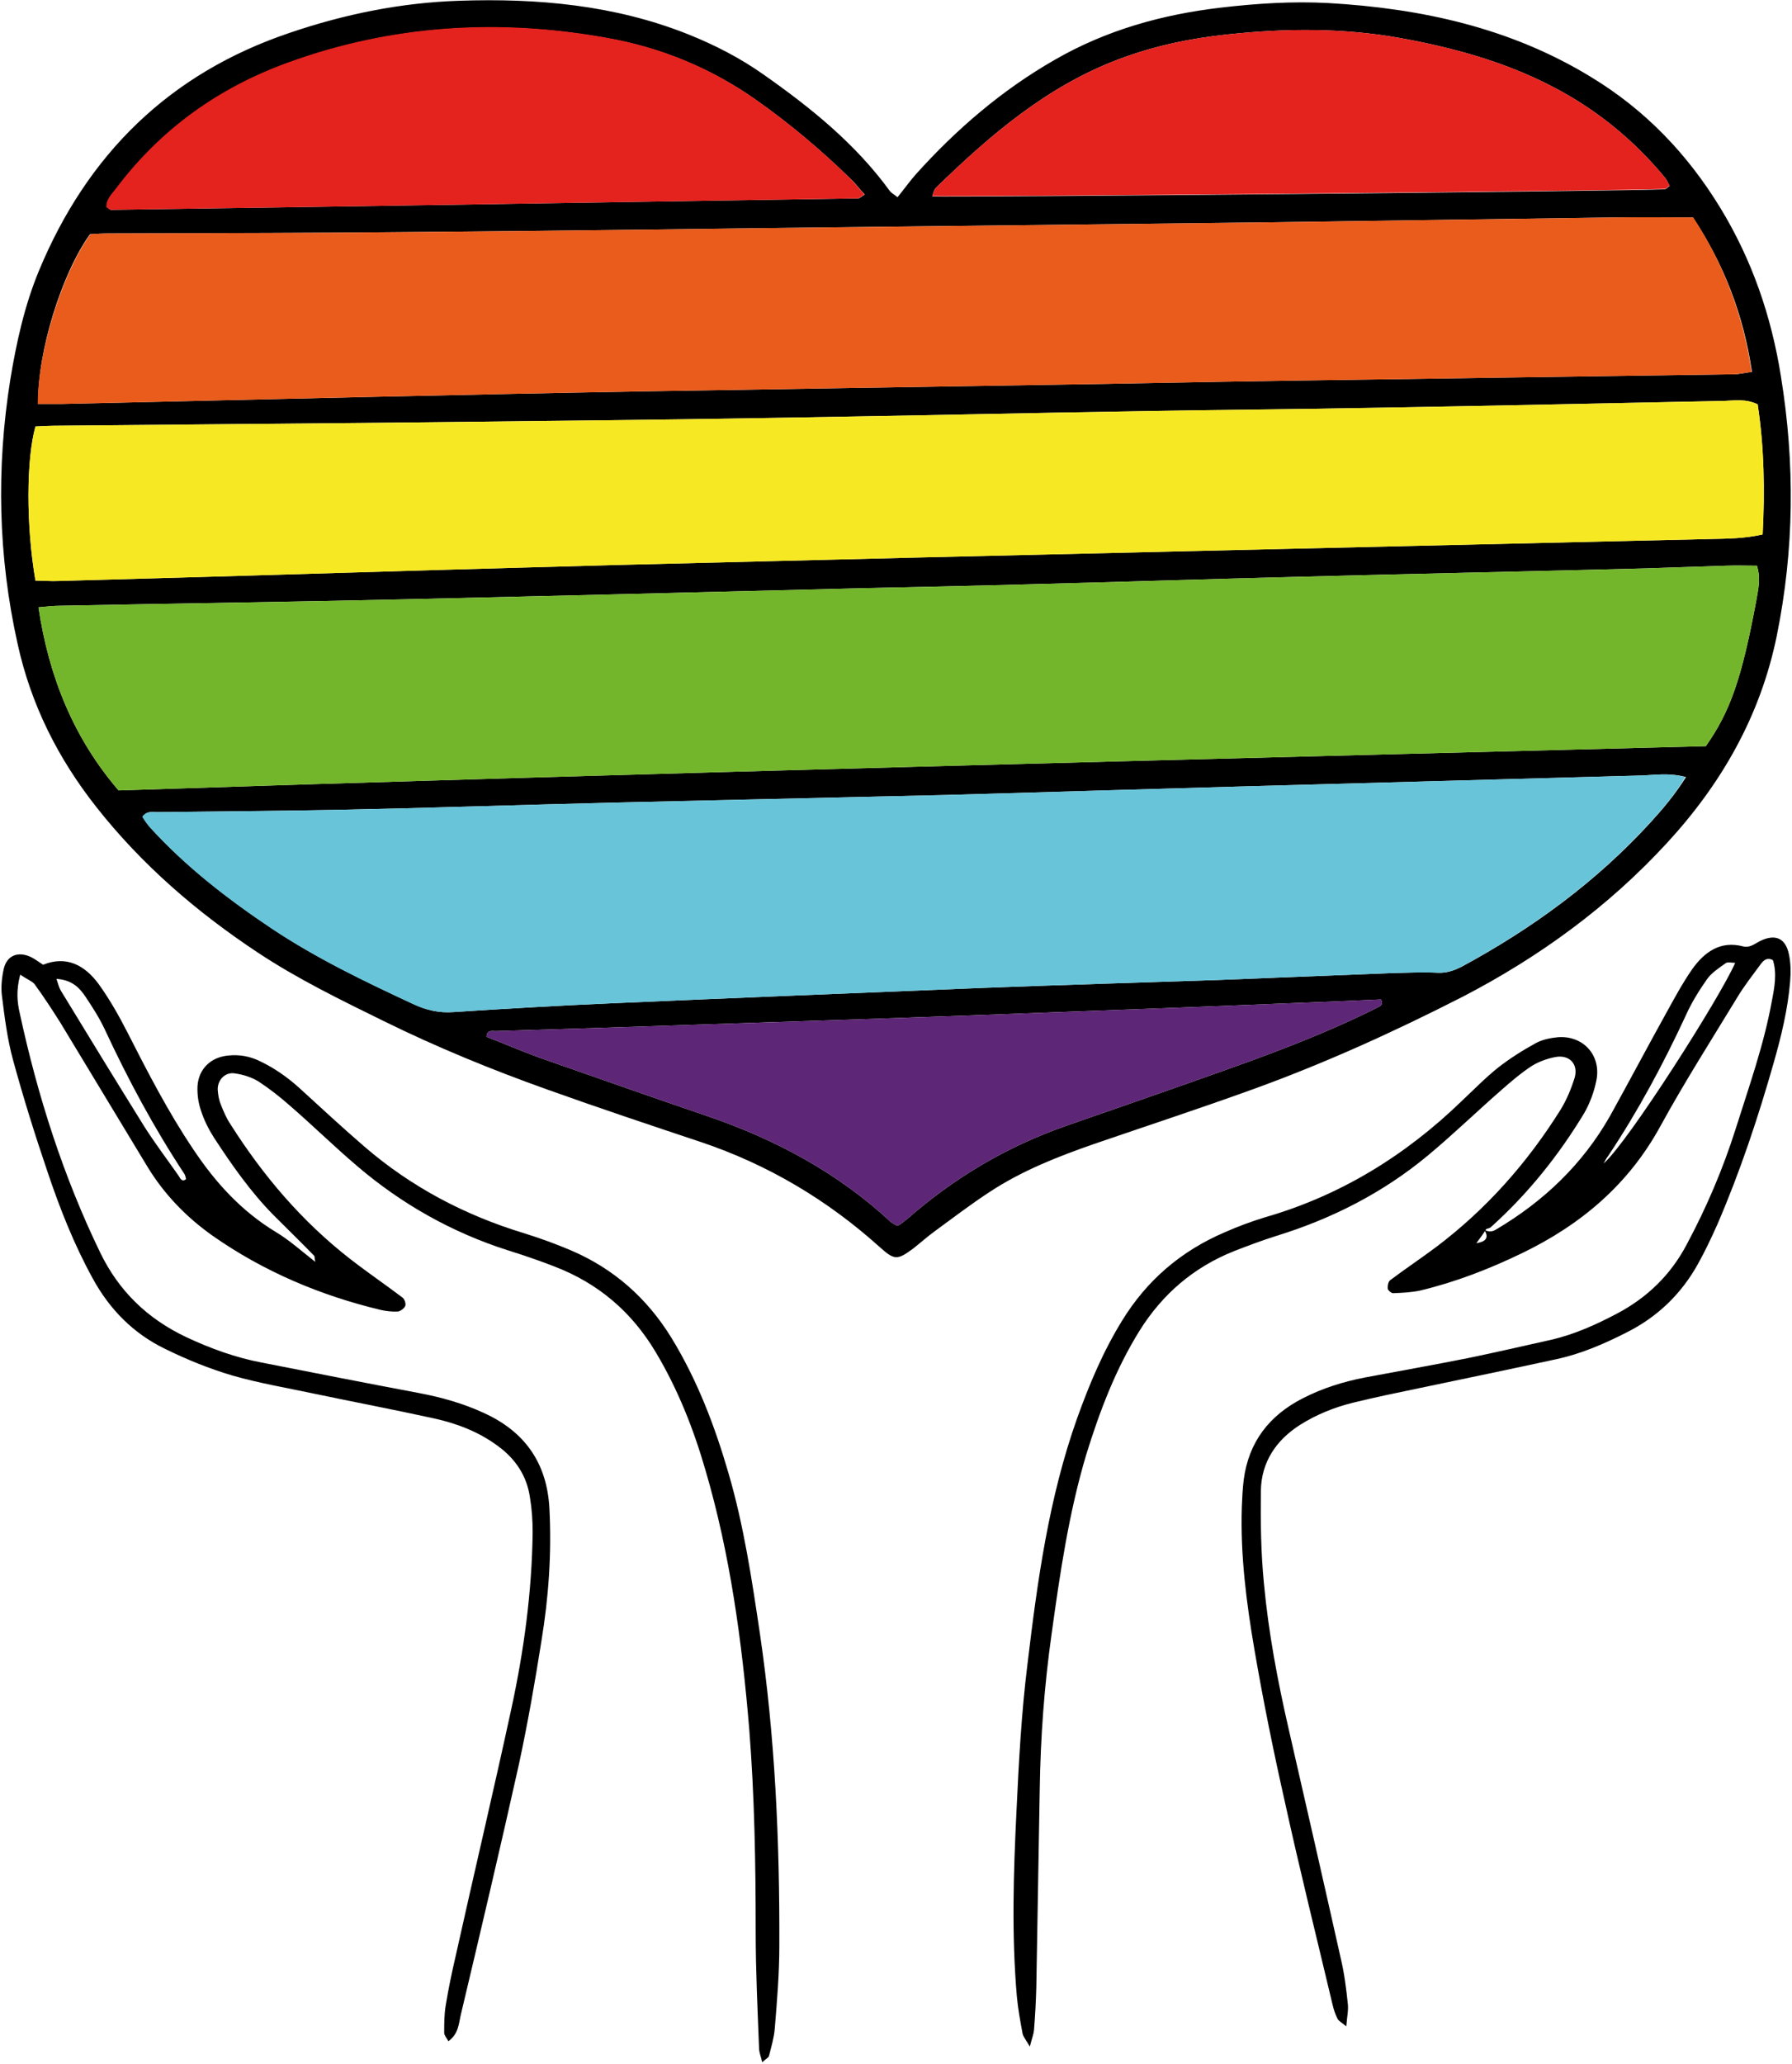
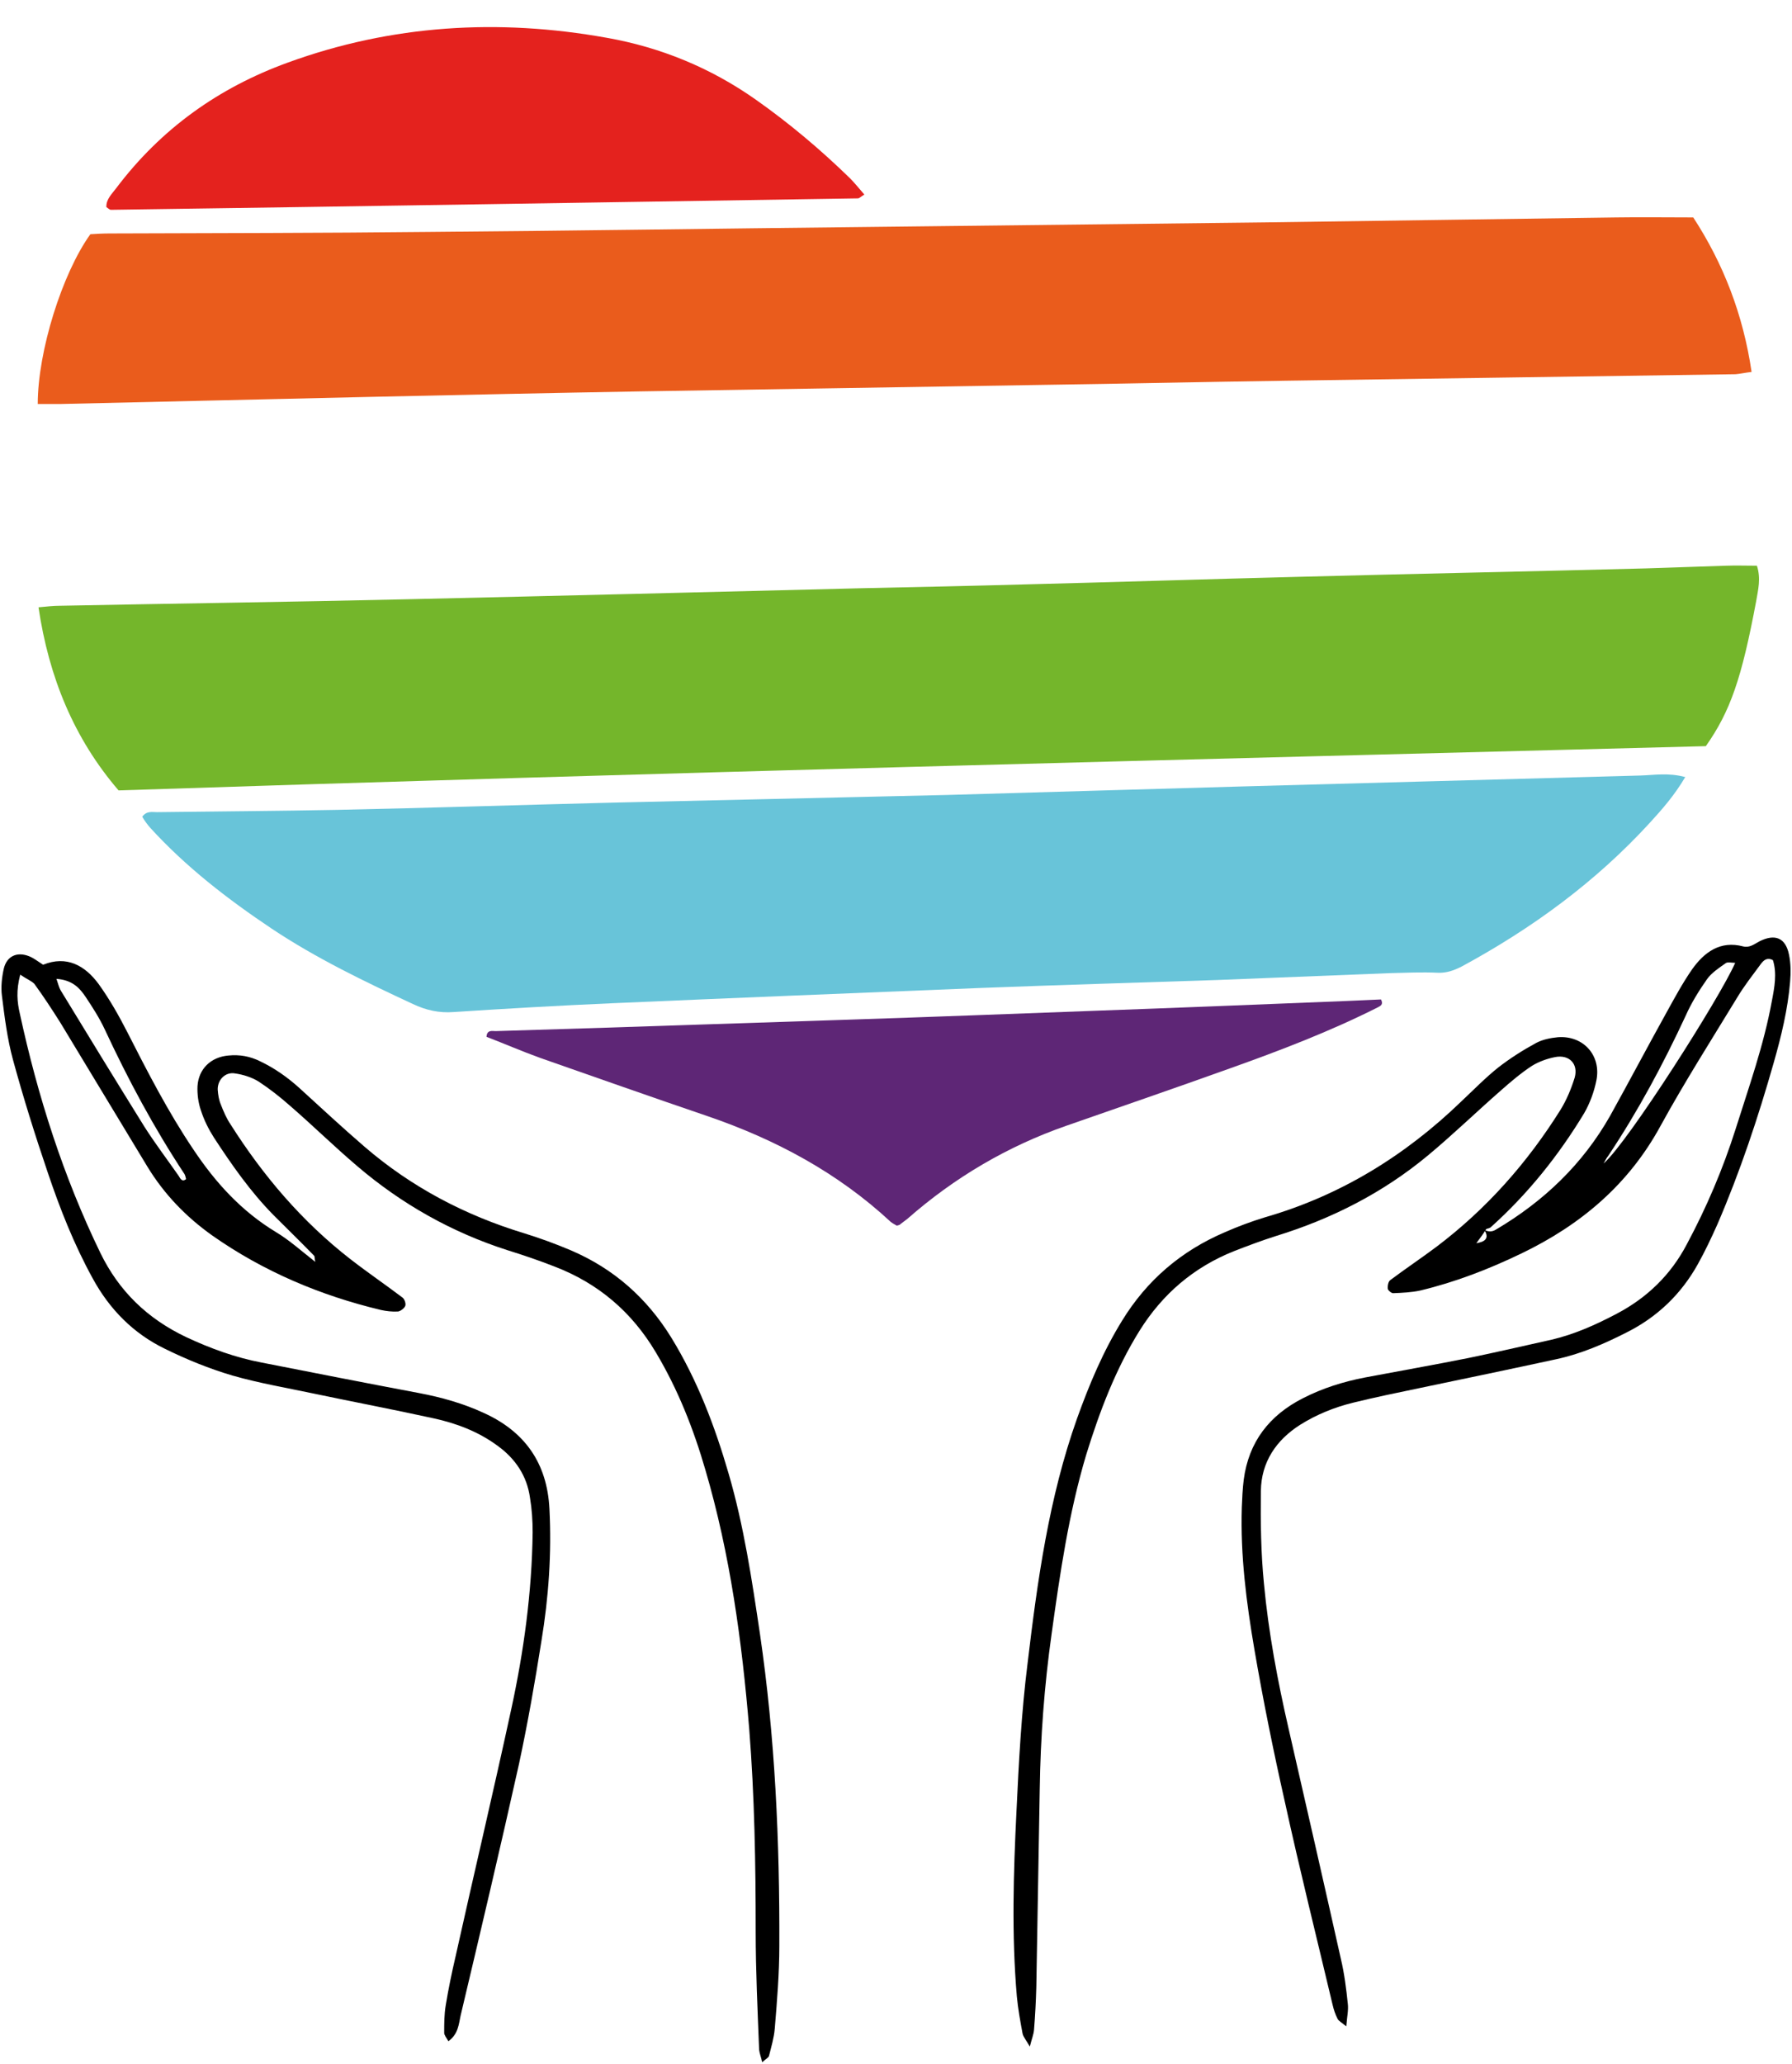
<svg xmlns="http://www.w3.org/2000/svg" width="470" height="541" viewBox="0 0 470 541" fill="none">
-   <path d="M462.301 140.1C457.501 141.2 452.901 141.2 448.401 141.3C409.601 142.2 370.901 143.1 332.101 144C302.301 144.7 272.501 145.4 242.701 146.1C215.801 146.8 188.801 147.4 161.801 148.1C146.301 148.5 130.701 149 115.201 149.4C81.901 150.4 48.601 151.4 15.301 152.3C13.401 152.4 11.501 152.2 9.301 152.2C6.801 137.7 6.901 120.3 9.301 111.8C11.301 111.7 13.501 111.6 15.601 111.6C44.801 111.3 73.901 111.1 103.101 110.8C137.501 110.4 171.901 110.1 206.301 109.5C237.201 109 268.101 108.3 299.001 107.8C319.601 107.4 340.201 107.3 360.801 106.9C391.301 106.4 421.701 105.7 452.201 105.1C455.001 105 457.901 104.5 461.001 106C462.701 117.3 462.901 128.6 462.301 140.1ZM460.601 157.6C456.801 177.9 453.801 186.5 447.401 195.6C308.301 199.2 169.901 202.6 31.101 207.2C19.401 193.6 12.801 177.5 10.101 159.2C12.301 159 14.001 158.8 15.701 158.8C45.901 158.2 76.201 157.8 106.401 157.1C146.301 156.2 186.101 155.2 226.001 154.2C240.201 153.9 254.501 153.6 268.701 153.2C292.801 152.6 316.901 151.8 341.001 151.2C371.201 150.4 401.501 149.8 431.701 149C438.701 148.8 445.701 148.5 452.701 148.3C455.301 148.2 457.901 148.3 460.801 148.3C461.901 151.7 461.101 154.6 460.601 157.6ZM432.801 215.7C418.601 231.2 401.901 243.4 383.401 253.4C381.401 254.4 379.501 255.1 377.201 255C373.001 254.8 368.901 255 364.701 255.1C349.601 255.7 334.501 256.3 319.401 256.9C298.601 257.6 277.801 258.2 257.001 259C224.801 260.3 192.601 261.6 160.501 263C146.701 263.6 132.901 264.4 119.101 265.3C115.201 265.6 111.801 264.8 108.401 263.2C95.701 257.3 83.001 251.2 71.301 243.4C59.801 235.7 48.901 227.3 39.501 217C38.701 216.1 38.001 215.1 37.401 214.1C38.601 212.5 40.001 212.9 41.301 212.9C57.101 212.7 72.901 212.6 88.601 212.3C112.701 211.8 136.801 211 160.901 210.4C174.101 210.1 187.201 209.8 200.301 209.5C216.301 209.1 232.301 208.8 248.301 208.4C273.701 207.7 299.101 206.9 324.501 206.2C359.801 205.2 395.101 204.3 430.301 203.3C434.001 203.2 437.601 202.5 442.201 203.7C439.101 208.6 436.001 212.2 432.801 215.7ZM361.301 264.1C348.801 270.4 335.701 275.4 322.501 280.1C308.301 285.2 294.001 290.1 279.701 295.1C264.201 300.5 250.301 308.7 238.001 319.5C237.301 320 236.601 320.6 235.901 321.1C235.701 321.2 235.501 321.2 235.201 321.3C234.701 321 234.101 320.7 233.601 320.3C219.701 307.4 203.401 298.7 185.601 292.6C170.901 287.6 156.201 282.4 141.601 277.3C136.901 275.6 132.301 273.6 127.601 271.8C127.701 269.9 129.101 270.3 130.001 270.3C139.701 270 149.301 269.7 158.901 269.4C180.101 268.7 201.401 268 222.601 267.3C243.801 266.6 265.101 265.8 286.301 265C308.601 264.2 330.901 263.3 353.201 262.4C356.201 262.3 359.301 262.1 362.201 262C362.901 263.3 362.101 263.7 361.301 264.1ZM23.601 61.4C25.101 61.3 26.901 61.2 28.601 61.2C56.401 61.1 84.301 61.1 112.101 60.8C150.501 60.5 188.801 59.9 227.201 59.5C262.001 59.1 296.901 58.7 331.701 58.3C362.401 57.9 393.101 57.4 423.801 57C430.401 56.9 436.901 57 444.001 57C452.001 69 457.301 82.4 459.501 97.5C457.801 97.7 456.501 98 455.301 98.1C416.101 98.7 376.801 99.2 337.601 99.8C316.101 100.1 294.701 100.6 273.201 100.9C238.101 101.5 203.101 102 168.001 102.6C145.001 103 122.001 103.5 99.001 104C71.401 104.6 43.801 105.3 16.201 105.9C14.301 105.9 12.301 105.9 10.001 105.9C9.801 92.1 16.201 71.7 23.601 61.4ZM30.601 49.4C42.301 33.9 57.401 23.1 75.601 16.5C102.801 6.6 130.801 4.9 159.201 10C173.401 12.5 186.501 17.9 198.301 26.2C207.101 32.4 215.301 39.3 223.001 46.8C224.301 48 225.301 49.4 226.801 51C225.801 51.6 225.501 52 225.101 52C159.801 53 94.501 54.1 29.201 55C28.801 55 28.501 54.6 28.001 54.3C27.901 52.3 29.401 50.9 30.601 49.4ZM245.501 49.2C259.701 35.4 274.601 22.6 293.501 15.5C302.801 12 312.401 10 322.201 9C337.301 7.4 352.401 7.3 367.401 10C385.001 13.2 401.901 18.3 416.901 28.5C424.401 33.6 431.001 39.7 436.701 46.6C437.201 47.2 437.501 48 437.901 48.7C437.301 49.2 437.001 49.6 436.601 49.6C431.901 50.1 248.201 51.8 244.501 51.5C244.801 50.5 245.001 49.7 245.501 49.2ZM467.101 98.7C464.601 82.9 459.501 68.1 451.201 54.5C442.601 40.4 431.501 28.8 417.301 20.2C396.201 7.3 372.801 2.2 348.401 0.8C339.001 0.3 329.601 0.9 320.201 2C304.801 3.8 290.101 7.9 276.601 15.7C262.801 23.6 250.801 33.9 240.201 45.7C238.601 47.5 237.201 49.5 235.401 51.7C234.401 50.9 233.801 50.6 233.401 50.1C224.401 37.7 212.601 28.2 200.201 19.5C194.101 15.2 187.501 11.8 180.501 9C161.201 1.3 140.901 -0.5 120.401 0.2C105.201 0.7 90.401 3.7 76.001 8.6C44.501 19.2 22.901 40.4 10.201 71C6.401 80.2 4.301 89.8 2.701 99.5C-0.999 122.7 -0.499 145.8 4.601 168.7C8.101 184.7 15.201 198.8 25.301 211.6C37.201 226.7 51.601 239.1 67.601 249.7C78.001 256.6 89.301 262.1 100.501 267.6C114.501 274.5 128.901 280.4 143.501 285.6C156.901 290.4 170.401 294.9 183.901 299.4C201.401 305.3 216.901 314.5 230.601 326.8C234.601 330.4 235.301 330.4 239.501 327.3C241.401 325.8 243.201 324.2 245.101 322.8C249.901 319.3 254.601 315.7 259.501 312.5C268.001 306.9 277.401 303.2 286.901 299.9C300.601 295.2 314.301 290.7 327.901 285.8C347.101 278.9 365.601 270.5 383.801 261.2C403.801 250.8 421.801 237.7 437.101 221.1C451.501 205.5 461.701 187.7 466.001 166.7C470.601 144.1 470.801 121.5 467.101 98.7Z" fill="black" />
  <path d="M361.3 264.1C348.8 270.4 335.7 275.4 322.5 280.1C308.3 285.2 294 290.1 279.7 295.1C264.2 300.5 250.3 308.7 238 319.5C237.3 320 236.6 320.6 235.9 321.1C235.7 321.2 235.5 321.2 235.2 321.3C234.7 321 234.1 320.7 233.6 320.3C219.7 307.4 203.4 298.7 185.6 292.6C170.9 287.6 156.2 282.4 141.6 277.3C136.9 275.6 132.3 273.6 127.6 271.8C127.7 269.9 129.1 270.3 130 270.3C139.7 270 149.3 269.7 158.9 269.4C180.1 268.7 201.4 268 222.6 267.3C243.8 266.6 265.1 265.8 286.3 265C308.6 264.2 330.9 263.3 353.2 262.4C356.2 262.3 359.3 262.1 362.2 262C362.9 263.3 362.1 263.7 361.3 264.1Z" fill="#5E2676" />
  <path d="M442.001 203.7C439.101 208.6 435.901 212.2 432.701 215.7C418.501 231.2 401.801 243.4 383.301 253.4C381.301 254.4 379.401 255.1 377.101 255C372.901 254.8 368.801 255 364.601 255.1C349.501 255.7 334.401 256.3 319.301 256.9C298.501 257.6 277.701 258.2 256.901 259C224.701 260.3 192.501 261.6 160.401 263C146.601 263.6 132.801 264.4 119.001 265.3C115.101 265.6 111.701 264.8 108.301 263.2C95.601 257.3 82.901 251.2 71.201 243.4C59.701 235.7 48.801 227.3 39.401 217C38.601 216.1 37.901 215.1 37.301 214.1C38.501 212.5 39.901 212.9 41.201 212.9C57.001 212.7 72.801 212.6 88.501 212.3C112.601 211.8 136.701 211 160.801 210.4C174.001 210.1 187.101 209.8 200.201 209.5C216.201 209.1 232.201 208.8 248.201 208.4C273.601 207.7 299.001 206.9 324.401 206.2C359.701 205.2 395.001 204.3 430.201 203.3C433.801 203.2 437.501 202.5 442.001 203.7Z" fill="#68C4D9" />
  <path d="M460.6 157.6C456.8 177.9 453.8 186.5 447.4 195.6C308.3 199.2 169.9 202.6 31.1 207.2C19.4 193.6 12.8 177.5 10.1 159.2C12.3 159 14 158.8 15.7 158.8C45.9 158.2 76.2 157.8 106.4 157.1C146.3 156.2 186.1 155.2 226 154.2C240.2 153.9 254.5 153.6 268.7 153.2C292.8 152.6 316.9 151.8 341 151.2C371.2 150.4 401.5 149.8 431.7 149C438.7 148.8 445.7 148.5 452.7 148.3C455.3 148.2 457.9 148.3 460.8 148.3C461.9 151.7 461.1 154.6 460.6 157.6Z" fill="#74B62B" />
-   <path d="M462.301 140.1C457.501 141.2 452.901 141.2 448.401 141.3C409.601 142.2 370.901 143.1 332.101 144C302.301 144.7 272.501 145.4 242.701 146.1C215.801 146.8 188.801 147.4 161.801 148.1C146.301 148.5 130.701 149 115.201 149.4C81.901 150.4 48.601 151.4 15.301 152.3C13.401 152.4 11.501 152.2 9.301 152.2C6.801 137.7 6.901 120.3 9.301 111.8C11.301 111.7 13.501 111.601 15.601 111.601C44.801 111.3 73.901 111.1 103.101 110.8C137.501 110.4 171.901 110.1 206.301 109.5C237.201 109 268.101 108.3 299.001 107.8C319.601 107.4 340.201 107.3 360.801 106.9C391.301 106.4 421.701 105.7 452.201 105.1C455.001 105 457.901 104.5 461.001 106C462.701 117.3 462.901 128.6 462.301 140.1Z" fill="#F7E824" />
  <path d="M459.4 97.501C457.7 97.701 456.4 98.001 455.2 98.1C416 98.701 376.7 99.201 337.5 99.8C316 100.101 294.6 100.601 273.1 100.901C238 101.5 203 102 167.9 102.6C144.9 103 121.9 103.5 98.9 104C71.3 104.6 43.7 105.301 16.1 105.901C14.2 105.901 12.2 105.901 9.9 105.901C9.9 92.1 16.3 71.701 23.7 61.401C25.2 61.3 27 61.2 28.7 61.2C56.5 61.1 84.4 61.1 112.2 60.8C150.6 60.501 188.9 59.901 227.3 59.501C262.1 59.1 297 58.7 331.8 58.3C362.5 57.901 393.2 57.401 423.9 57.001C430.5 56.901 437 57.001 444.1 57.001C452 69.1 457.2 82.501 459.4 97.501Z" fill="#EA5C1C" />
  <path d="M226.701 51.001C225.701 51.6 225.401 52.001 225.001 52.001C159.701 53.001 94.401 54.1 29.101 55.001C28.701 55.001 28.401 54.6 27.901 54.3C27.801 52.2 29.401 50.8 30.501 49.3C42.201 33.8 57.301 23 75.501 16.401C102.701 6.5 130.701 4.8 159.101 9.9C173.301 12.4 186.401 17.8 198.201 26.101C207.001 32.3 215.201 39.2 222.901 46.7C224.201 48.001 225.301 49.401 226.701 51.001Z" fill="#E4221E" />
-   <path d="M437.9 48.6C437.3 49.1 437 49.501 436.6 49.501C431.9 50.001 248.2 51.7 244.5 51.401C244.9 50.501 245 49.7 245.5 49.2C259.7 35.401 274.6 22.601 293.5 15.501C302.8 12.001 312.4 10.001 322.2 9C337.3 7.4 352.4 7.3 367.4 10.001C385 13.2 401.9 18.3 416.9 28.5C424.4 33.6 431 39.7 436.7 46.6C437.2 47.2 437.5 48.001 437.9 48.6Z" fill="#E4221E" />
  <path d="M14.801 256.6C15.301 258.1 15.501 258.9 15.901 259.6C23.201 271.6 30.501 283.5 37.901 295.4C40.701 299.8 43.901 304 46.901 308.3C47.201 308.8 47.701 310 48.801 309.1C48.701 308.6 48.601 308.2 48.401 307.8C40.401 295.7 33.601 283 27.501 269.9C26.101 266.9 24.301 264.1 22.501 261.4C20.901 259 19.001 256.9 14.801 256.6ZM5.301 255.5C4.201 259.7 4.501 262.7 5.201 265.7C9.901 287.4 16.601 308.4 26.301 328.4C31.201 338.5 38.701 345.7 48.801 350.5C55.201 353.5 61.801 355.9 68.701 357.2C82.401 359.9 96.201 362.6 110.001 365.2C115.801 366.3 121.501 367.9 126.901 370.4C137.701 375.3 143.501 383.6 144.101 395.5C144.701 407.2 143.901 418.7 142.001 430.2C140.301 441 138.401 451.8 136.101 462.5C131.201 484.5 126.001 506.5 120.801 528.4C120.301 530.7 120.201 533.2 117.601 535.1C117.101 534.2 116.501 533.5 116.501 532.9C116.501 530.5 116.501 528.1 116.901 525.7C117.601 521.4 118.501 517.1 119.501 512.8C124.301 491.2 129.401 469.7 134.101 448C137.401 432.8 139.501 417.4 139.701 401.7C139.701 398.6 139.501 395.6 139.001 392.6C138.201 386.9 135.201 382.4 130.501 379C125.501 375.3 119.701 373.1 113.701 371.8C103.201 369.5 92.701 367.5 82.201 365.3C75.101 363.8 68.001 362.6 61.001 360.6C54.901 358.8 49.001 356.4 43.301 353.6C35.001 349.6 28.701 343.2 24.301 335.1C19.401 326.2 15.701 316.8 12.501 307.3C9.201 297.6 6.101 287.7 3.401 277.8C1.901 272.3 1.201 266.6 0.501 261C0.201 258.7 0.501 256.1 1.001 253.9C1.801 250.6 4.501 249.4 7.701 250.7C8.901 251.2 9.901 252 11.301 252.9C17.501 250.4 22.301 253.1 25.901 258C28.701 261.9 31.101 266.1 33.301 270.4C38.701 281 44.101 291.5 50.701 301.3C56.501 310 63.301 317.5 72.401 323C75.901 325.1 79.001 327.9 82.701 330.8C82.501 330.1 82.601 329.5 82.401 329.2C78.901 325.6 75.301 322.1 71.701 318.5C65.701 312.4 60.801 305.4 56.101 298.2C54.701 296 53.501 293.6 52.701 291.1C52.001 289.1 51.701 286.8 51.801 284.7C52.101 280.2 55.301 277.1 59.901 276.7C62.801 276.4 65.601 276.9 68.201 278.2C72.001 280 75.401 282.4 78.501 285.2C84.201 290.4 89.801 295.6 95.601 300.6C107.901 311.2 122.001 318.6 137.501 323.3C141.701 324.6 145.801 326.1 149.801 327.8C161.001 332.6 169.701 340.3 176.101 350.7C182.901 361.8 187.501 373.9 191.101 386.3C195.101 400 197.201 414.1 199.301 428.2C203.301 455.4 204.501 482.7 204.401 510.1C204.401 517.3 203.801 524.6 203.201 531.8C203.001 534.2 202.301 536.5 201.701 538.9C201.601 539.4 200.901 539.7 199.901 540.6C199.601 539.2 199.201 538.3 199.101 537.3C198.701 527 198.201 516.7 198.201 506.4C198.201 488.6 197.901 470.9 196.501 453.2C194.601 430.3 191.501 407.4 185.001 385.3C181.901 374.6 177.801 364.2 172.001 354.5C165.701 343.9 156.901 336.4 145.401 332C141.301 330.4 137.201 329 133.001 327.7C118.401 323 105.301 315.6 93.701 305.7C87.701 300.6 82.101 295.1 76.101 289.9C73.501 287.6 70.701 285.4 67.801 283.5C66.001 282.4 63.8 281.7 61.701 281.4C59.101 280.9 57.001 283.1 57.101 285.7C57.201 287 57.401 288.3 57.901 289.5C58.601 291.3 59.401 293.2 60.501 294.8C69.001 308.2 79.201 320.2 91.801 330C96.301 333.5 101.001 336.7 105.501 340.1C106.101 340.5 106.501 341.7 106.301 342.3C106.101 342.9 105.101 343.7 104.401 343.8C102.901 343.9 101.301 343.7 99.901 343.4C84.001 339.6 69.1 333.3 55.701 323.9C48.8 319 43.101 313.1 38.701 305.9C31.101 293.3 23.501 280.8 15.901 268.2C13.701 264.7 11.401 261.2 9.001 257.9C8.201 257.1 6.901 256.6 5.301 255.5Z" fill="black" />
  <path d="M420.6 305.001C427.1 299.301 451.3 261.201 455.1 252.401C454.2 252.401 453.1 252.101 452.6 252.501C450.9 253.701 448.9 255.001 447.7 256.701C445.6 259.701 443.6 262.901 442.1 266.301C436.2 279.001 429.6 291.301 421.8 303.001C421.3 303.601 421 304.301 420.6 305.001ZM389.3 322.401C390.3 322.901 391.3 323.001 392.4 322.301C404.9 314.901 415.1 305.201 422.3 292.501C427.3 283.501 432.1 274.401 437.1 265.401C439.2 261.601 441.3 257.701 443.8 254.101C447 249.601 451.2 246.501 457.2 248.101C458.9 248.501 460.1 247.501 461.4 246.801C465.5 244.701 468.3 245.801 469.2 250.201C469.7 252.501 469.7 255.001 469.5 257.401C468.9 264.601 467.2 271.601 465.2 278.601C461.1 293.001 456.4 307.101 450.5 320.801C448.9 324.401 447.2 328.001 445.3 331.401C440.9 339.301 434.6 345.301 426.6 349.301C420.7 352.301 414.7 354.901 408.2 356.301C396.2 358.901 384.2 361.401 372.2 363.901C366.4 365.101 360.6 366.301 354.9 367.701C350 368.901 345.3 370.801 341 373.501C334.7 377.501 330.8 383.301 330.7 390.801C330.6 398.901 330.7 407.001 331.5 415.101C332.7 428.001 335.1 440.701 338 453.301C342.6 473.401 347.2 493.501 351.7 513.601C352.6 517.401 353.1 521.401 353.5 525.301C353.7 526.901 353.3 528.601 353.1 531.201C351.9 530.201 351.1 529.801 350.8 529.201C350.2 528.001 349.8 526.801 349.5 525.501C345.3 507.801 340.9 490.201 337 472.401C334 459.101 331.3 445.801 329 432.401C326.9 420.101 325.3 407.701 325.7 395.101C325.8 392.701 325.9 390.301 326.2 387.901C327.5 378.001 332.9 371.001 341.8 366.501C346.9 363.901 352.3 362.201 358 361.101C367 359.401 376.1 357.801 385.1 356.001C392.4 354.501 399.7 352.801 406.9 351.201C412.9 349.801 418.5 347.301 424 344.401C432 340.201 438.2 334.201 442.4 326.201C447.6 316.501 451.9 306.401 455.2 296.001C458.7 284.901 462.6 274.001 464.7 262.501C465.4 258.901 466.1 255.201 465 251.701C463.5 250.901 462.6 251.701 461.9 252.601C459.7 255.601 457.4 258.501 455.5 261.701C448.8 272.701 441.8 283.701 435.6 295.001C427.2 310.501 414.6 321.101 399 328.601C390.5 332.701 381.7 336.101 372.5 338.301C370.2 338.801 367.8 338.901 365.4 339.001C364.9 339.001 364.1 338.301 364 337.901C363.9 337.101 364.1 336.001 364.6 335.601C368.6 332.601 372.8 329.801 376.8 326.801C389.9 316.901 400.6 304.801 409.3 290.901C410.9 288.301 412.1 285.401 413 282.501C414 278.901 411.6 276.401 407.9 277.101C405.8 277.501 403.6 278.301 401.8 279.401C398.9 281.301 396.2 283.601 393.6 285.901C387.2 291.501 381 297.501 374.5 302.901C362.7 312.701 349.3 319.501 334.7 324.001C330.9 325.201 327.2 326.601 323.6 328.001C313.1 332.201 304.9 339.201 298.9 348.801C292.6 358.901 288.4 370.001 284.9 381.301C280.3 396.701 278 412.501 275.8 428.401C273.9 441.901 272.9 455.401 272.7 469.001C272.4 486.301 272.1 503.601 271.8 520.901C271.7 524.601 271.5 528.401 271.2 532.101C271.1 533.301 270.6 534.501 270.1 536.501C269.2 534.901 268.4 534.001 268.2 533.101C267.6 529.901 267 526.601 266.7 523.401C265.3 507.201 265.8 491.001 266.6 474.801C267.2 461.901 267.9 448.901 269.5 436.101C272.1 414.301 275.1 392.601 282.5 371.801C285.7 362.901 289.3 354.301 294.3 346.201C300.8 335.601 309.8 327.901 321.3 323.001C324.7 321.501 328.2 320.201 331.8 319.101C351.6 313.401 368.6 302.901 383.3 288.701C386.5 285.701 389.6 282.501 393 279.801C396.1 277.401 399.4 275.301 402.9 273.401C404.6 272.501 406.6 272.101 408.6 271.901C415.3 271.401 420 276.701 418.7 283.201C418.1 286.201 417 289.201 415.5 291.801C408.8 302.901 400.7 313.001 391 321.701C390.7 322.001 390.2 322.001 389.8 322.201C389 323.501 388.1 324.701 387.2 325.901C389 325.601 390.9 324.901 389.3 322.401Z" fill="black" />
</svg>